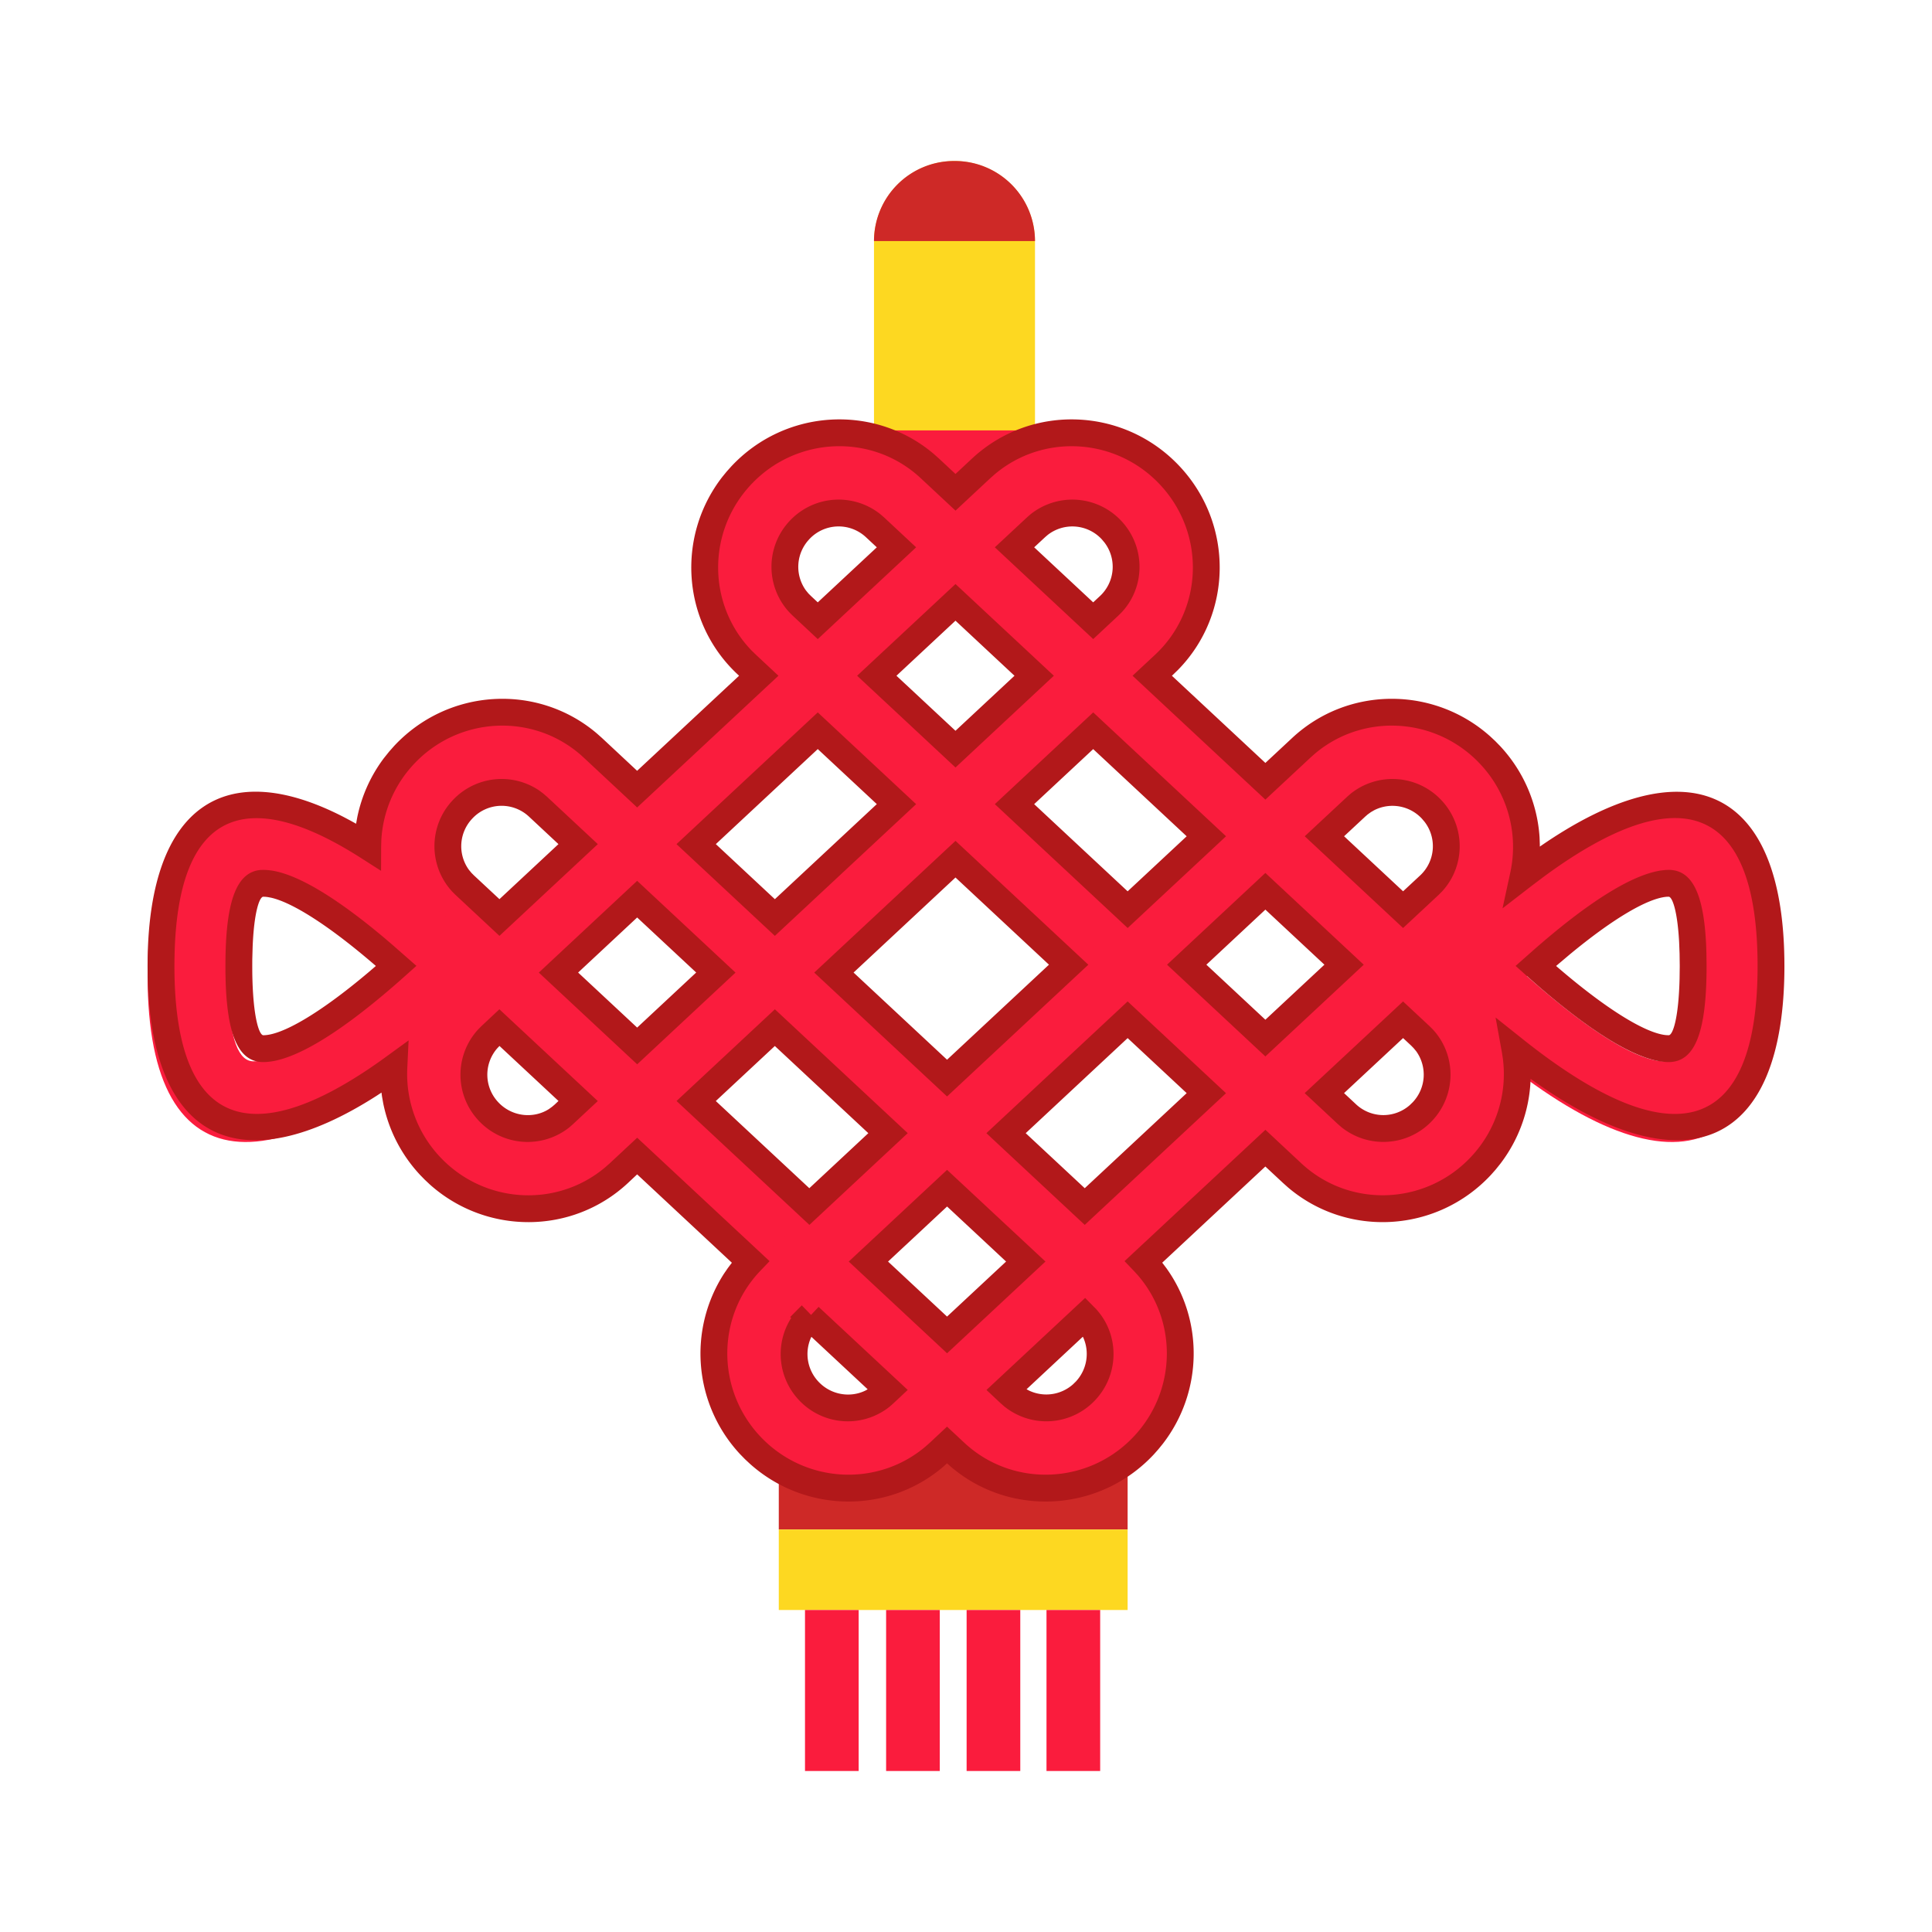
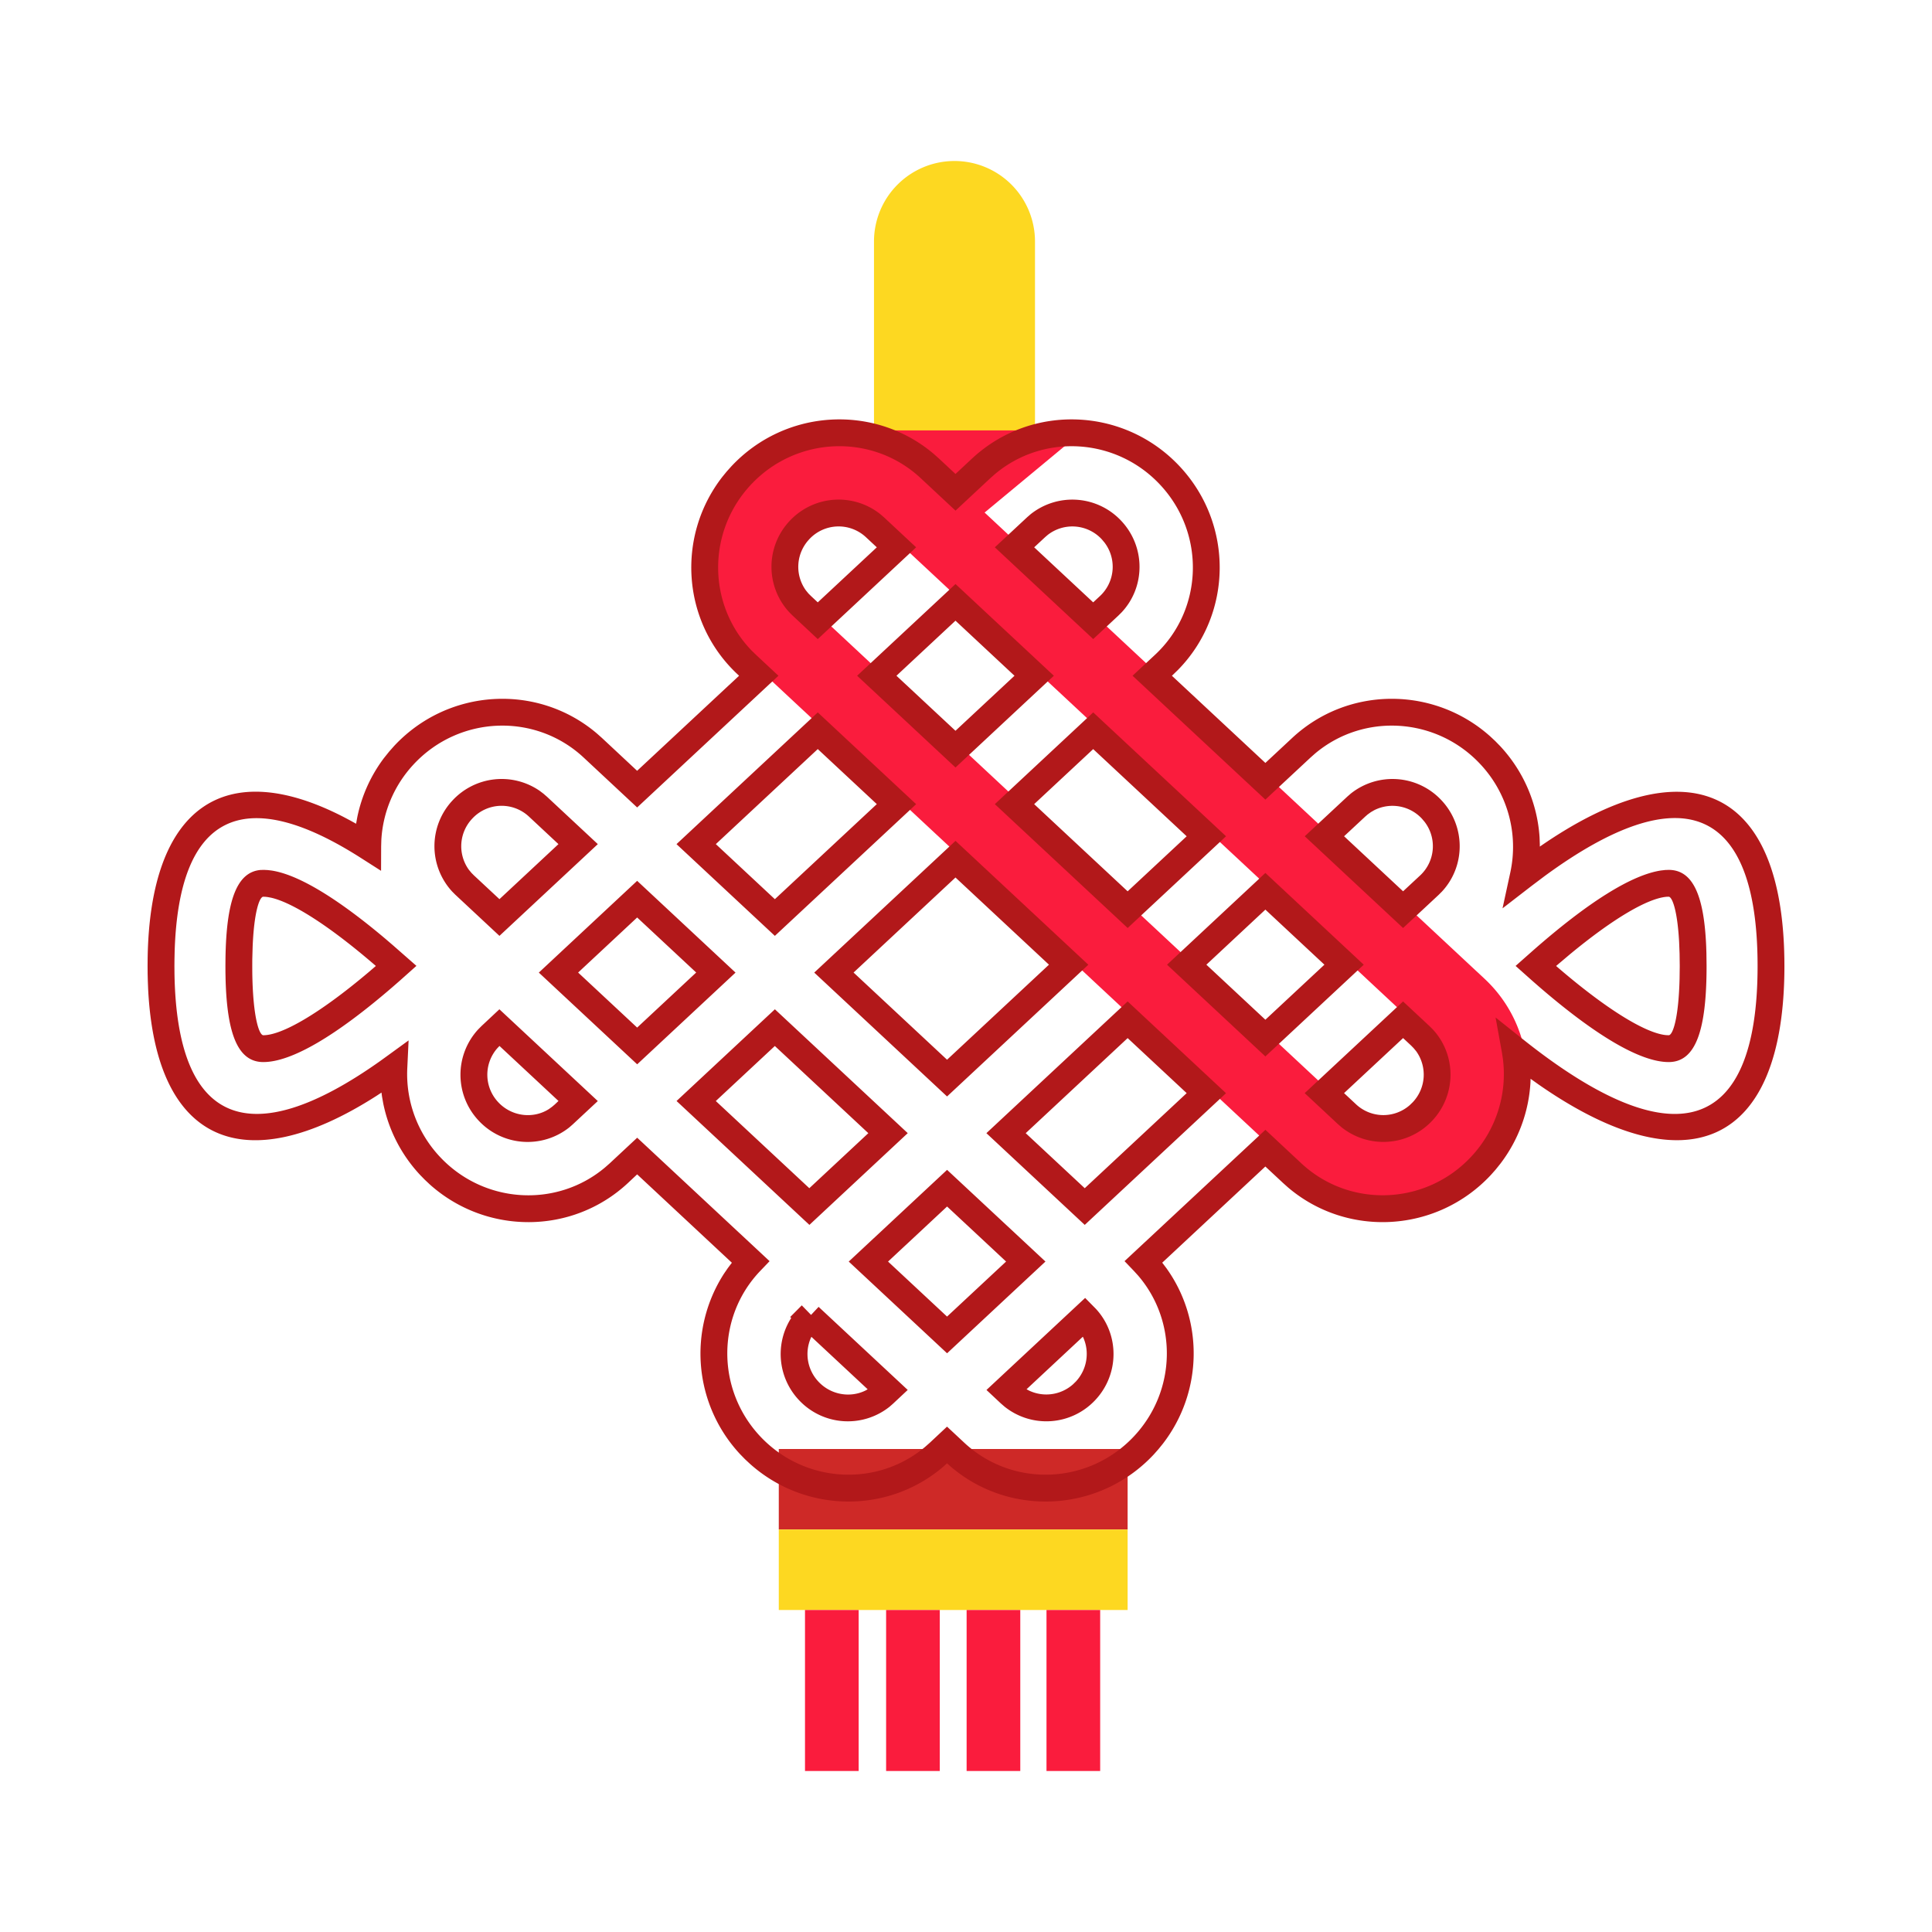
<svg xmlns="http://www.w3.org/2000/svg" width="800px" height="800px" viewBox="0 0 1024 1024" class="icon" version="1.1">
  <path d="M412.772 768h184.889v42.667h-184.889z" fill="#CE2927" />
  <path d="M412.772 810.667h184.889v42.667h-184.889z" fill="#FDD821" />
  <path d="M786.873 518.798a71.111 71.111 0 1 1-96.996 104.021L398.649 351.232a71.111 71.111 0 0 1 96.996-104.021l291.228 271.588z m-29.084 31.204L466.546 278.428a28.444 28.444 0 0 0-40.306 40.107l1.508 1.493 291.243 271.588a28.444 28.444 0 0 0 40.292-40.107l-1.493-1.508z" fill="#FA1C3D" />
  <path d="M505.899 85.333a42.667 42.667 0 0 1 42.667 42.667v113.778h-85.333V128a42.667 42.667 0 0 1 42.667-42.667z" fill="#FDD821" />
-   <path d="M505.671 85.333h0.455a42.439 42.439 0 0 1 42.439 42.439h-85.333A42.439 42.439 0 0 1 505.671 85.333z" fill="#CE2927" />
-   <path d="M606.891 666.894a71.111 71.111 0 1 1-96.996 104.021L218.652 499.328a71.111 71.111 0 0 1 96.996-104.021l291.243 271.588z m-29.099 31.204L286.549 426.524a28.444 28.444 0 0 0-40.306 40.107l1.508 1.508L538.994 739.698a28.444 28.444 0 0 0 40.292-40.107l-1.493-1.508z" fill="#FA1C3D" />
-   <path d="M523.79 247.211a71.111 71.111 0 1 1 96.996 104.021L329.529 622.82a71.111 71.111 0 0 1-96.996-104.021L523.804 247.211z m29.099 31.218L261.646 550.002a28.444 28.444 0 0 0 37.191 43.008l1.607-1.394 291.243-271.588a28.444 28.444 0 0 0-37.191-42.994l-1.607 1.394zM694.784 395.307a71.111 71.111 0 1 1 96.996 104.021L500.537 770.916a71.111 71.111 0 0 1-96.996-104.021l291.243-271.588z m29.099 31.204L432.64 698.098a28.444 28.444 0 0 0 37.191 42.994l1.607-1.38 291.243-271.588a28.444 28.444 0 0 0-37.205-42.994l-1.593 1.38z" fill="#FA1C3D" />
-   <path d="M78.222 517.362c0 114.532 71.481 114.532 175.09 15.417l16.114-15.417-16.114-15.417-6.784-6.4c-98.802-91.62-166.77-90.24-168.277 18.076l-0.028 3.74z m57.657-45.099c12.985 0.996 35.157 13.938 64.569 39.225l6.684 5.86-2.987 2.66c-32.498 28.501-56.604 42.51-69.831 42.51-7.367 0-13.013-10.283-13.397-41.6l-0.028-3.556c0-34.105 5.788-45.156 13.426-45.156l1.564 0.057zM938.197 517.362c0 114.532-71.481 114.532-175.09 15.417l-16.114-15.417 16.114-15.417c103.609-99.129 175.076-99.129 175.076 15.417z m-57.671-45.099c-13.511 1.038-37.006 15.047-68.267 42.453l-2.987 2.631 2.987 2.66c32.512 28.501 56.604 42.51 69.845 42.51 7.637 0 13.426-11.065 13.426-45.156l-0.085-6.969c-0.754-28.658-6.258-38.187-13.34-38.187l-1.564 0.057z" fill="#FA1C3D" />
  <path d="M445.838 228.11h128.526l-64.284 53.319z" fill="#FA1C3D" />
  <path d="M515.186 243.058c31.388-29.284 80.711-27.364 110.165 4.224 28.629 30.706 27.975 78.194-0.924 107.705l-2.546 2.475-0.754 0.697 49.55 46.208 14.194-13.227c29.653-27.634 75.292-27.477 105.074-0.754l2.588 2.418 2.503 2.56a78.364 78.364 0 0 1 20.964 48.384l0.142 3.812v1.152l0.213-0.142c75.89-52.508 126.492-33.166 129.294 55.481l0.1 4.011 0.028 3.94c0 96.028-51.826 117.561-130.475 62.677l-4.068-2.901-0.043 1.707a78.208 78.208 0 0 1-16.014 43.364l-2.503 3.115-2.489 2.802c-28.644 30.706-76.06 33.365-107.52 6.585l-2.645-2.361-9.358-8.718-54.656 50.972 2.133 2.816c19.954 27.691 19.399 65.806-1.892 93.269l-2.276 2.802-2.418 2.731c-28.644 30.706-76.046 33.365-107.52 6.585l-2.076-1.863-2.076 1.863c-29.625 25.23-73.415 24.32-102.329-1.536l-2.674-2.489-2.503-2.56a78.165 78.165 0 0 1-8.576-95.886l1.991-2.901 2.119-2.802-50.204-46.834-4.85 4.551c-29.639 27.648-75.278 27.477-105.074 0.768l-2.588-2.432-2.503-2.56a78.364 78.364 0 0 1-19.541-37.817l-0.683-3.812-0.27-2.048-2.688 1.764c-70.187 44.956-116.964 25.045-121.003-56.86l-0.156-3.954-0.1-3.982-0.028-4.096 0.028-3.684c1.138-81.095 41.188-107.705 104.192-75.093l3.214 1.707 3.086 1.707 0.626-3.47a78.123 78.123 0 0 1 14.123-31.317l2.759-3.442 2.645-2.987c28.644-30.72 76.046-33.38 107.506-6.599l2.66 2.361 18.631 17.394 54.03-50.375-0.725-0.697c-29.653-27.634-32.668-73.173-8.107-104.761l2.247-2.745 2.389-2.674c28.629-30.72 76.046-33.38 107.506-6.599l2.66 2.361 8.747 8.164 8.747-8.164z m99.755 13.924c-23.353-25.06-61.924-27.307-87.609-5.689l-2.446 2.162-18.446 17.195-18.446-17.209c-25.628-23.893-65.948-22.329-90.069 3.541-23.353 25.045-22.898 63.673 0.427 87.794l2.347 2.29 11.89 11.093-74.88 69.817-28.345-26.439c-25.628-23.893-65.948-22.329-90.069 3.527a64 64 0 0 0-17.18 40.135l-0.1 3.428-0.043 12.928-10.894-6.955c-62.009-39.538-96.37-23.253-98.517 49.991l-0.085 3.84-0.028 3.513 0.028 3.954c1.237 80.071 39.637 95.573 108.8 46.635l3.314-2.389 11.975-8.704-0.697 14.791a64.043 64.043 0 0 0 17.223 46.834c23.367 25.045 61.938 27.307 87.609 5.689l2.46-2.162 14.564-13.582L407.893 668.444l-4.978 5.205c-23.14 24.22-23.296 62.649-0.142 87.495 23.367 25.045 61.938 27.307 87.609 5.689l2.446-2.162 9.116-8.533 9.145 8.533c25.628 23.893 65.948 22.329 90.055-3.527 22.414-24.036 22.997-60.729 2.091-85.049l-2.233-2.46-4.978-5.205 74.667-69.618 19.029 17.764c25.628 23.893 65.948 22.329 90.055-3.527a64.014 64.014 0 0 0 16.811-51.669l-0.526-3.484-3.371-18.603 14.791 11.776C887.026 614.386 931.556 601.216 931.556 512c0-85.02-40.277-100.935-112.967-47.588l-6.798 5.12-15.417 11.904 4.124-19.029a64.071 64.071 0 0 0-15.858-57.344c-23.367-25.045-61.938-27.307-87.609-5.689l-2.46 2.176-23.893 22.258-70.4-65.65 11.904-11.093c25.628-23.893 26.88-64.228 2.759-90.084zM424.96 691.868l4.921 5.063 3.996-4.267 47.232 44.032-7.851 7.353-1.792 1.564a35.47 35.47 0 0 1-48.1-3.641 35.556 35.556 0 0 1-4.622-42.425l0.626-0.981-0.555-0.512 6.144-6.187z m97.892 44.843l52.295-48.782 5.717 5.803c12.516 13.554 12.444 34.617-0.27 48.242a35.47 35.47 0 0 1-48.185 3.556l-1.92-1.664-7.637-7.154z m-92.786-28.16l-0.284 0.54a21.333 21.333 0 0 0 3.982 23.182c6.628 7.111 16.953 8.747 25.045 4.693l1.067-0.626-29.81-27.79z m143.844-0.043l-29.81 27.819 1.351 0.725a21.305 21.305 0 0 0 23.182-3.257l1.564-1.522c6.116-6.542 7.367-15.929 3.883-23.481l-0.171-0.284z m-124.06-39.851l52.124-48.612 52.139 48.597-52.139 48.626-52.124-48.612z m52.124-29.184l-31.289 29.184 31.275 29.156 31.289-29.17-31.275-29.17z m-143.388-55.922l52.124-48.612 70.414 65.65-52.124 48.626-70.414-65.664zM522.809 600.604l74.866-69.831 52.139 48.64-74.88 69.803-52.124-48.612z m-112.128-46.208l-31.289 29.17 49.564 46.208 31.275-29.17-49.55-46.208z m186.994-4.181l-54.03 50.389 31.289 29.17 54.03-50.389-31.289-29.17z m-342.443-6.414l9.458-8.86 52.153 48.64-13.298 12.388-1.792 1.564a35.47 35.47 0 0 1-48.114-3.641 35.47 35.47 0 0 1-0.185-48.299l1.778-1.792z m436.281 35.584l52.139-48.597 14.137 13.184 1.678 1.692c12.516 13.54 12.444 34.603-0.27 48.228a35.47 35.47 0 0 1-48.185 3.556l-1.906-1.65-17.593-16.412zM264.732 554.382l-1.28 1.351a21.262 21.262 0 0 0 0.612 28.444c7.125 7.652 18.56 8.96 26.866 3.655l1.721-1.252 1.408-1.195 1.948-1.849-31.275-29.156z m478.933-4.181l-31.289 29.17 6.443 6.016a21.191 21.191 0 0 0 28.43 0.313l1.564-1.522a21.276 21.276 0 0 0 1.764-27.051l-1.365-1.636-1.28-1.308-4.267-3.982z m-312.107-34.702l74.88-69.831 70.4 65.65-74.88 69.831-70.4-65.664z m-145.977 0l52.124-48.64 52.139 48.64-52.124 48.612-52.139-48.626zM139.847 461.056l2.048 0.1 1.92 0.228c14.137 2.091 34.788 14.549 60.501 36.238l3.883 3.328 12.516 10.98-8.946 7.979-3.755 3.271c-30.052 25.913-53.504 39.737-68.452 39.737-13.369 0-19.2-14.592-19.996-43.847l-0.071-3.584-0.014-3.556 0.028-3.627c0.384-30.293 5.746-46.023 18.489-47.189l1.849-0.057z m744.59 0c12.885 0 18.759 13.639 19.883 40.647l0.114 3.442 0.085 6.841c0 34.105-5.732 50.93-20.082 50.93-14.933 0-38.414-13.824-68.48-39.751l-3.797-3.314-8.86-7.893 8.903-7.879c29.241-25.742 52.622-40.491 68.409-42.738l2.02-0.228 1.806-0.057z m-378.012 4.039l-54.016 50.375 49.55 46.208 54.016-50.375-49.55-46.208z m112.128 46.222l52.124-48.64 52.139 48.64-52.139 48.612-52.124-48.626zM139.52 475.278l-0.27 0.057c-1.92 0.768-4.608 8.462-5.348 26.496l-0.185 6.613-0.014 3.499 0.014 3.413c0.313 24.064 3.698 33.337 5.845 33.337 9.913 0 29.881-11.52 55.737-33.351l3.911-3.356-0.341-0.313c-24.334-20.992-43.819-33.323-55.239-35.883l-1.65-0.313-1.166-0.142-1.294-0.057z m744.917 0l-0.981 0.028c-10.012 0.768-28.217 11.335-51.541 30.635l-7.14 6.03 0.299 0.284c26.453 22.812 47.161 35.371 57.998 36.38l1.365 0.057c2.133 0 5.248-8.576 5.774-29.98l0.085-6.642-0.085-6.656-0.242-6.158c-0.953-17.28-3.769-23.979-5.547-23.979z m-546.731 11.008l-31.289 29.184 31.289 29.17 31.289-29.184-31.289-29.17z m332.971-4.167l-31.275 29.184 31.275 29.17 31.289-29.17-31.289-29.184z m-312.121-34.702l74.88-69.831 52.139 48.64-74.88 69.803-52.139-48.626z m-70.5-26.738l1.906 1.65 26.894 25.074-52.139 48.626-23.452-21.874-1.664-1.678a35.47 35.47 0 0 1 0.256-48.242 35.499 35.499 0 0 1 46.208-5.063l1.991 1.508z m476.018 3.556c12.8 13.724 12.715 34.844 0.185 48.313l-1.792 1.792-18.802 17.522-52.124-48.626 22.628-21.077 1.806-1.564a35.47 35.47 0 0 1 48.1 3.641z m-236.8 1.991l52.153-48.64 70.4 65.65-52.139 48.626-70.4-65.65z m-93.838-29.198l-54.03 50.375 31.289 29.184 54.03-50.389-31.289-29.17z m-183.182 36.907a21.276 21.276 0 0 0-1.749 27.051l1.351 1.636 1.308 1.323 13.554 12.629 31.275-29.17-15.73-14.677a21.22 21.22 0 0 0-30.009 1.209z m476.388-3.513l-1.778 1.28-1.195 1.038-11.278 10.496 31.275 29.17 9.102-8.462a21.191 21.191 0 0 0 2.304-28.345l-1.408-1.664a21.319 21.319 0 0 0-25.301-4.508l-1.721 0.996zM579.413 397.042l-31.289 29.17 49.55 46.208 31.289-29.17-49.55-46.208z m-125.113-38.884l52.139-48.612 52.124 48.612-52.124 48.626-52.139-48.626z m52.124-29.184l-31.289 29.184 31.289 29.17 31.275-29.17-31.275-29.184z m-39.737-56.377l1.906 1.65 16.981 15.844-52.139 48.64-13.54-12.658-1.664-1.678a35.47 35.47 0 0 1 0.256-48.242 35.47 35.47 0 0 1 48.199-3.556z m127.687 3.556c12.8 13.724 12.729 34.844 0.199 48.313l-1.792 1.792-13.355 12.459-52.139-48.626 17.195-16.014 1.792-1.55a35.47 35.47 0 0 1 48.1 3.627z m-165.476 9.7a21.276 21.276 0 0 0-1.764 27.051l1.351 1.65 1.308 1.308 3.641 3.399 31.289-29.17-5.831-5.433a21.22 21.22 0 0 0-30.009 1.195z m126.293-2.233l-1.209 1.038-5.845 5.433 31.275 29.17 3.669-3.413a21.191 21.191 0 0 0 2.304-28.316l-1.408-1.678a21.248 21.248 0 0 0-28.8-2.233z" fill="#B2181A" />
  <path d="M426.667 853.333h28.444v85.333h-28.444zM469.66 853.333h28.444v85.333h-28.444zM512.327 853.333h28.444v85.333h-28.444zM554.667 853.333h28.444v85.333h-28.444z" fill="#FA1C3D" />
</svg>